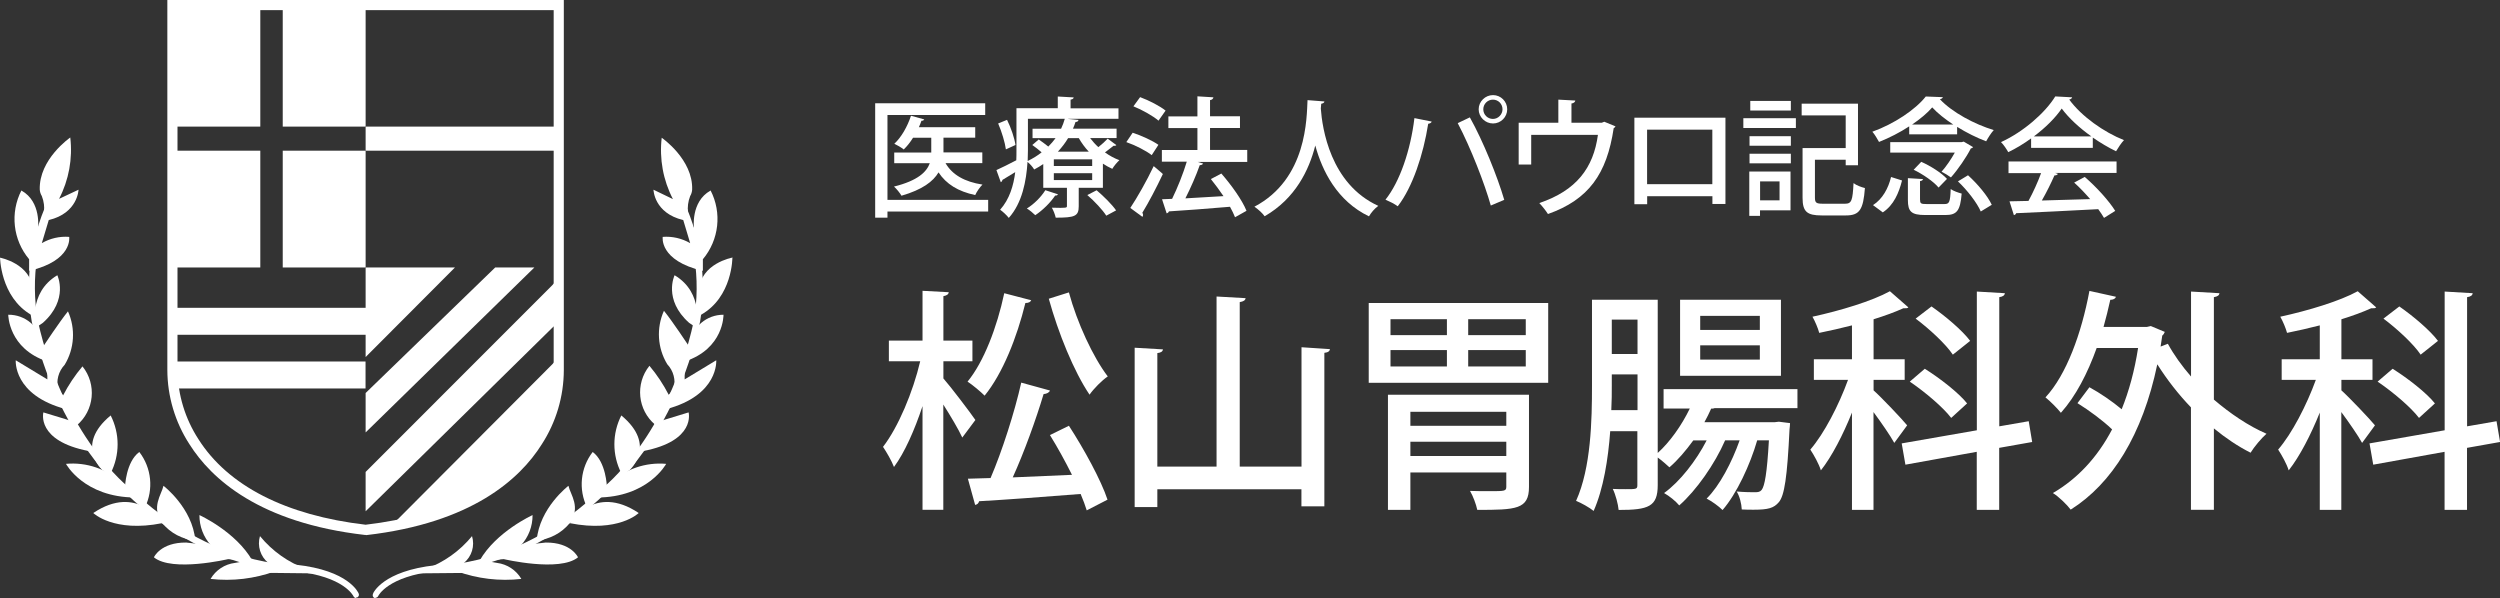
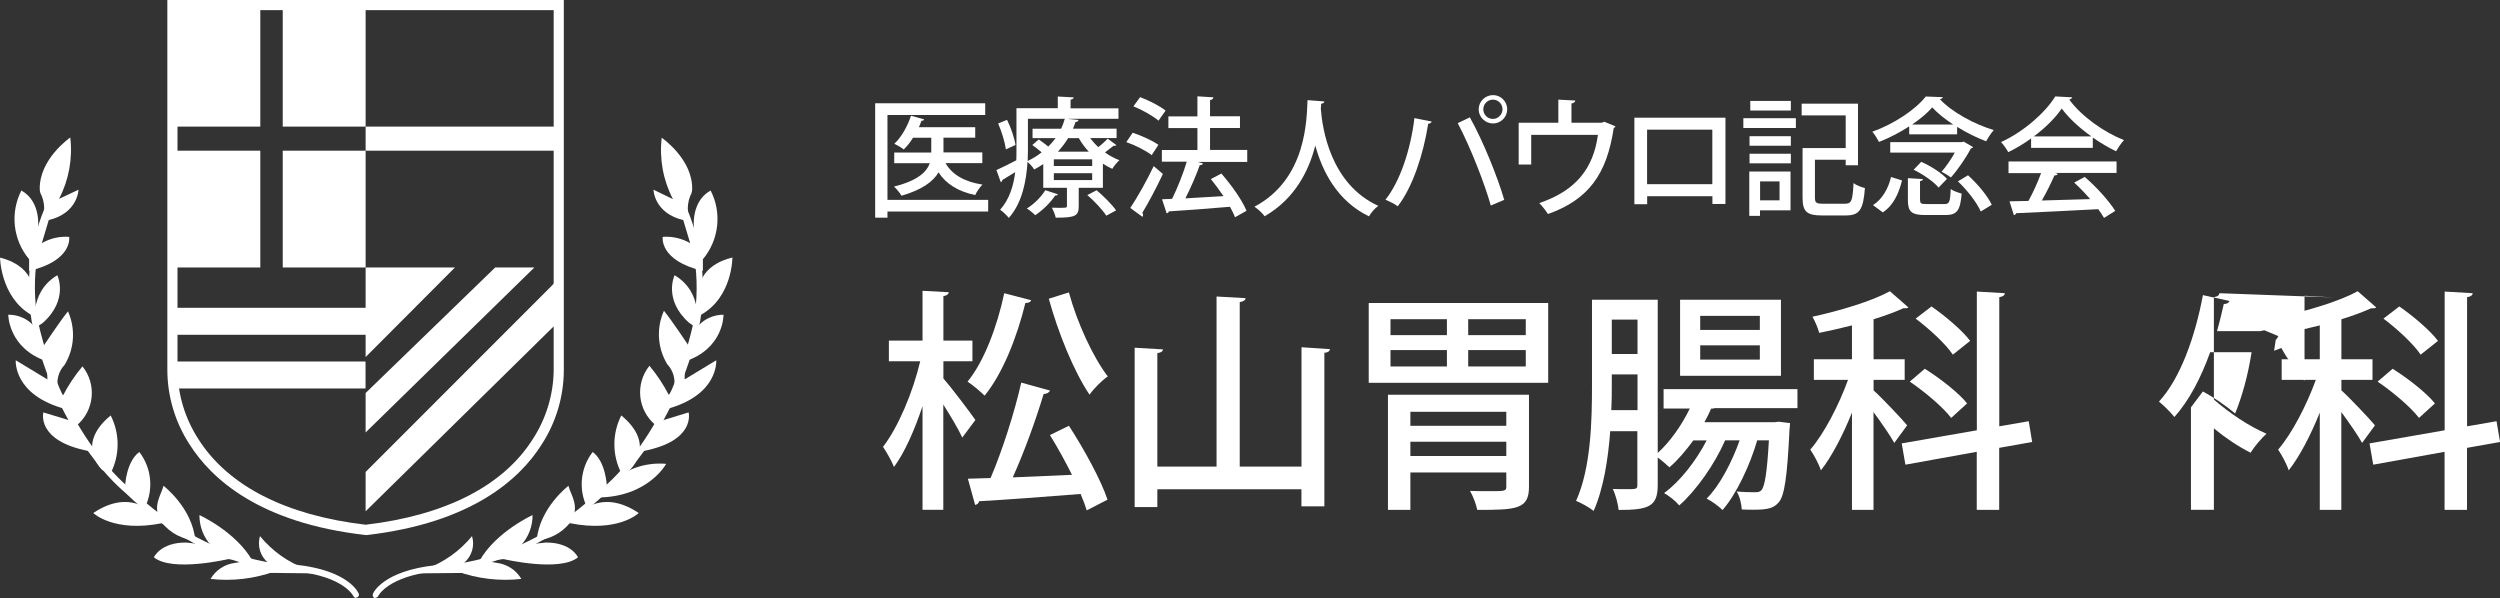
<svg xmlns="http://www.w3.org/2000/svg" id="_レイヤー_2" viewBox="0 0 303.11 72.52">
  <rect x="0" y="0" width="303.11" height="72.52" fill="#333333" stroke="none" />
  <defs>
    <style>.cls-1{isolation:isolate;}.cls-2{fill:#fff;stroke-width:0px;}</style>
  </defs>
  <g id="_レイヤー_3">
    <path class="cls-2" d="M2.6,23.08c-1.4,2.72-1.03,6.01.93,8.35v1.41c5.34-1.24,4.86-4.12,4.86-4.12-1.16-.09-2.32.18-3.32.76l.84-2.8c3.54-.84,3.61-3.68,3.61-3.68l-2.36,1.11c1.19-2.29,1.66-4.88,1.36-7.44,0,0-3.82,2.63-3.7,6.33.02.27.11.54.25.77.51,1.3.34,2.77-.46,3.92,0,0,.43-3.22-2-4.58" />
    <path class="cls-2" d="M0,31.24s3.8.71,4,3.95l-.19,3c-3.81-2.19-3.81-7.07-3.81-7.07" />
    <path class="cls-2" d="M4.33,39.73s-1-4.2,2.62-6.36c0,0,1.42,2.94-1.75,5.77" />
    <path class="cls-2" d="M5.13,41.64c-.32-2.02-2.08-3.51-4.13-3.48,0,0,0,4.11,4.74,5.67v2.17l-3.83-2.32s-.36,4.23,6.09,5.93" />
    <path class="cls-2" d="M86.15,23.08c1.4,2.72,1.03,6.01-.93,8.35v1.41c-5.34-1.24-4.87-4.12-4.87-4.12,1.16-.09,2.32.18,3.33.76l-.84-2.8c-3.55-.84-3.61-3.68-3.61-3.68l2.36,1.14c-1.19-2.29-1.66-4.88-1.36-7.44,0,0,3.82,2.63,3.69,6.3-.02.27-.1.54-.24.77-.51,1.3-.34,2.77.46,3.92,0,0-.43-3.22,2-4.58" />
    <path class="cls-2" d="M88.75,31.24s-3.8.71-4,3.95l.2,3c3.89-2.16,3.85-7,3.85-7" />
    <path class="cls-2" d="M84.42,39.73s1-4.2-2.63-6.36c0,0-1.42,2.94,1.76,5.77" />
    <polyline class="cls-2" points="21.11 15.35 31.56 15.35 31.56 .62 21.11 .62 21.11 15.35" />
    <polyline class="cls-2" points="21.11 32.43 31.56 32.43 31.56 18.27 21.11 18.27 21.11 32.43" />
    <polyline class="cls-2" points="34.28 15.35 44.33 15.35 44.33 .62 34.28 .62 34.28 15.35" />
    <polyline class="cls-2" points="34.28 32.43 44.33 32.43 44.33 18.27 34.28 18.27 34.28 32.43" />
    <rect class="cls-2" x="44.33" y="15.35" width="23.42" height="2.92" />
    <path class="cls-2" d="M7.84,49.57l.69,1.43-3.27-1s-.93,3.46,5.52,4.69l-1.48-3.11c2.14-1.8,2.45-4.98.7-7.16-.91,1.08-1.7,2.26-2.35,3.52l-.6-.71c-.26-1.07.03-2.2.79-3,1.19-1.96,1.34-4.39.4-6.48-1,1.23-3,4.25-3,4.25" />
    <path class="cls-2" d="M12.42,57s-3.4-3,1-6.63c1.12,2.2,1.12,4.8,0,7" />
-     <path class="cls-2" d="M16.4,60.32c-6.24-.03-8.4-4.08-8.4-4.08,2.49-.23,4.96.62,6.79,2.32" />
    <path class="cls-2" d="M15.16,59s.1-3,1.73-4.2c1.49,1.93,1.75,4.54.68,6.73" />
    <path class="cls-2" d="M11.31,62.2s2.47,2.41,8.36,1.23c0,0-2.99-4.84-8.36-1.23Z" />
    <path class="cls-2" d="M19.82,58.9s3.52,2.68,3.86,6.63c-1.56-.13-3.01-.89-4-2.1-1.4-1.94-.1-3.43.14-4.53Z" />
    <path class="cls-2" d="M24.18,62.45s4.41,2,6.42,5.52l1.51.59,1.26.7c-2.51.91-5.19,1.23-7.84.93.63-1.07,1.72-1.79,2.95-1.94,2.12-.28-.82-.46-.82-.46,0,0-6.79,1.6-9-.22,0,0,.8-1.82,3.92-1.79l3,.34c-.91-1-1.41-2.31-1.4-3.67Z" />
    <path class="cls-2" d="M31.52,65c1.49,1.82,3.44,3.2,5.65,4,3.3,1,1.17.52,1.17.52l-6.34-.07.53-1.2c-.96-.78-1.36-2.06-1.01-3.25Z" />
    <path class="cls-2" d="M43.19,72.51c-.15,0-.28-.09-.34-.23,0,0-1.13-2.4-7-3-.66,0-10.62.16-20.62-9.5-.44-.39-8.23-6.65-11.38-20.78-.9-5.32-.05-10.79,2.41-15.59.09-.18.32-.25.5-.16,0,0,0,0,0,0,.18.1.25.32.15.5-2.4,4.66-3.22,9.97-2.33,15.13,3.15,14.12,11.05,20.23,11.13,20.29h0c10.05,9.71,20,9.3,20.11,9.3h.06c6.41.69,7.57,3.38,7.61,3.5.08.18,0,.39-.19.47,0,0,0,0-.01,0h-.14l.04.06Z" />
    <path class="cls-2" d="M83.61,41.64c.33-2.01,2.07-3.49,4.11-3.48,0,0,.08,4.11-4.71,5.67v2.17l3.83-2.32s.35,4.23-6.07,5.93" />
    <path class="cls-2" d="M80.91,49.57l-.69,1.43,3.27-1s.93,3.46-5.52,4.69l1.48-3.18c-2.15-1.8-2.46-4.98-.71-7.16.91,1.08,1.69,2.26,2.34,3.52l.61-.71c.26-1.07-.03-2.2-.79-3-1.19-1.96-1.34-4.39-.4-6.48,1,1.23,3,4.25,3,4.25" />
    <path class="cls-2" d="M76.33,57s3.4-3-1-6.63c-1.12,2.2-1.12,4.8,0,7" />
    <path class="cls-2" d="M72.35,60.32c6.23,0,8.42-4.08,8.42-4.08-2.48-.22-4.94.62-6.77,2.32" />
    <path class="cls-2" d="M73.58,59s-.09-3-1.72-4.2c-1.49,1.93-1.75,4.54-.68,6.73" />
    <path class="cls-2" d="M77.44,62.2s-2.44,2.41-8.36,1.23c0,0,2.99-4.84,8.36-1.23Z" />
    <path class="cls-2" d="M68.92,58.9s-3.52,2.68-3.85,6.63c1.56-.13,3.01-.89,4-2.1,1.4-1.94.1-3.43-.15-4.53Z" />
    <path class="cls-2" d="M64.57,62.45s-4.41,2-6.42,5.52l-1.51.59-1.27.7c2.51.91,5.19,1.23,7.84.93-.63-1.07-1.71-1.78-2.94-1.94-2.12-.28.81-.46.81-.46,0,0,6.79,1.6,9-.22,0,0-.81-1.82-3.92-1.79l-3,.34c.92-1,1.42-2.31,1.41-3.67Z" />
    <path class="cls-2" d="M57.23,65c-1.49,1.82-3.44,3.2-5.65,4-3.3,1-1.17.52-1.17.52l6.35-.06-.52-1.2c.96-.79,1.35-2.07.99-3.26Z" />
    <path class="cls-2" d="M45.56,72.51s-.09.01-.14,0c-.19-.07-.28-.28-.21-.47,0,0,0,0,0-.01,0-.12,1.2-2.81,7.6-3.5h.06c.1,0,10.07.42,20.12-9.3h0c.08-.06,8-6.13,11.13-20.29.88-5.16.07-10.47-2.33-15.13-.1-.18-.03-.4.15-.5.18-.09.4-.02.5.16,2.47,4.78,3.33,10.23,2.44,15.53-3.14,14.13-10.89,20.39-11.39,20.74-10,9.66-20,9.52-20.62,9.5-5.88.64-7,3-7,3-.06.14-.19.23-.34.23l.02.04Z" />
    <polygon class="cls-2" points="44.33 32.43 55.16 32.43 44.33 43.29 44.33 32.43" />
    <polygon class="cls-2" points="44.33 47.65 60.04 32.43 64.79 32.43 44.33 52.43 44.33 47.65" />
    <polygon class="cls-2" points="44.33 61.99 44.33 57.22 66.95 34.59 67.75 33.7 67.75 39.03 66.95 39.75 44.33 61.99" />
-     <polygon class="cls-2" points="47.8 63.39 66.95 44.18 67.75 43.29 67.49 47.62 66.04 51.92 62.33 56.98 57.08 60.84 49.36 63.39 47.8 63.39" />
    <rect class="cls-2" x="20.9" y="43.83" width="23.42" height="3.27" />
    <rect class="cls-2" x="20.9" y="37.32" width="24.29" height="3.27" />
    <path class="cls-2" d="M44.33,64.86h-.08c-12.8-1.47-18.63-6.8-21.28-11-1.74-2.68-2.67-5.8-2.68-9V0h48.07v44.88c-.01,3.2-.94,6.32-2.68,9-2.64,4.2-8.48,9.53-21.28,11l-.07-.02ZM21.52,1.23v43.7c.05,2.96.93,5.84,2.54,8.32,3.58,5.65,10.59,9.24,20.27,10.37,9.71-1.14,16.73-4.74,20.3-10.43,1.59-2.46,2.46-5.33,2.5-8.26V1.23H21.52Z" />
    <g class="cls-1">
      <path class="cls-2" d="M119.81,24.23v1.42h-12.21v.74h-1.49v-13.87h13.34v1.42h-11.85v10.29h12.21ZM119.1,19.78h-4.46c.81,1.41,2.32,2.27,4.48,2.6-.31.3-.7.86-.88,1.27-2.08-.44-3.51-1.33-4.45-2.75-.64,1.1-1.97,2.1-4.49,2.83-.19-.33-.59-.83-.91-1.11,2.9-.72,3.96-1.78,4.34-2.83h-4.31v-1.3h4.49v-1.79h-2.21c-.34.55-.72,1.03-1.13,1.42-.28-.23-.8-.53-1.14-.69.85-.78,1.6-2.1,2.02-3.4l1.61.45c-.06.12-.19.17-.34.16-.09.27-.2.52-.31.78h6.83v1.27h-3.85v1.79h4.71v1.3Z" />
      <path class="cls-2" d="M132.17,16.74c.3.39.63.77,1,1.1.42-.33.86-.74,1.13-1.03l1.05.78c-.05.08-.19.11-.33.08-.27.22-.67.53-1.05.81.55.39,1.14.72,1.75.94-.28.25-.67.72-.86,1.05-.39-.17-.77-.39-1.14-.63v2.93h-2.93v2.24c0,1.21-.49,1.38-2.79,1.38-.08-.38-.28-.88-.47-1.21,1.83.05,1.83.02,1.83-.22v-2.19h-2.87v-2.88c-.34.23-.7.45-1.1.66-.17-.3-.53-.7-.81-.92-.14,2.29-.64,4.98-2.27,6.79-.22-.3-.77-.81-1.05-.99,1.14-1.28,1.63-2.94,1.83-4.56-.58.36-1.14.69-1.55.94-.02.12-.09.23-.2.28l-.53-1.47c.64-.28,1.5-.72,2.41-1.19.02-.42.02-.81.02-1.21v-5.1h5.01v-1.42l1.93.11c-.02.14-.11.22-.38.27v1.05h5.81v1.27h-6.09v.02l1.24.12c-.02.16-.14.24-.36.25-.09.27-.19.55-.31.81h5.29v1.14h-3.21ZM121.96,18.12c-.11-.83-.5-2.14-.94-3.15l1.08-.44c.49.99.91,2.25,1.02,3.05l-1.16.53ZM128.27,23.55c-.03.11-.16.17-.34.16-.56.85-1.52,1.79-2.41,2.38-.23-.23-.7-.63-1.02-.81.85-.52,1.72-1.38,2.24-2.22l1.53.5ZM124.63,14.4v3.84c0,.41-.02.83-.03,1.28.64-.31,1.21-.66,1.69-1.05-.34-.3-.77-.64-1.13-.89l.78-.67c.36.25.8.56,1.16.86.33-.33.63-.67.88-1.02h-2.79v-1.14h3.46c.19-.41.34-.8.45-1.21h-4.48ZM132.42,20.13v-.81h-4.65v.81h4.65ZM132.42,21.83v-.83h-4.65v.83h4.65ZM132.01,18.39c-.47-.5-.88-1.06-1.21-1.64h-1.3c-.33.56-.75,1.11-1.24,1.64h3.74ZM134.13,26.15c-.44-.69-1.44-1.77-2.3-2.5l1.13-.58c.85.72,1.88,1.74,2.36,2.44l-1.19.64Z" />
      <path class="cls-2" d="M137.32,16.09c1.06.34,2.43.97,3.13,1.47l-.81,1.25c-.66-.52-2-1.21-3.08-1.58l.77-1.14ZM137.05,25.2c.81-1.22,1.97-3.24,2.83-5.06,1.02.86,1.06.91,1.11.96-.77,1.64-1.74,3.48-2.49,4.7.06.08.09.17.09.27,0,.08-.03.16-.08.22l-1.47-1.08ZM138.24,11.78c1.06.39,2.4,1.08,3.08,1.63l-.86,1.22c-.64-.56-1.97-1.31-3.04-1.74l.81-1.11ZM151.22,18.22v1.41h-6.01l.66.2c-.06.12-.2.19-.41.2-.42,1.21-1.1,2.76-1.74,4.02l4.62-.27c-.49-.72-1.02-1.44-1.53-2.07l1.27-.67c1.21,1.38,2.54,3.24,3.05,4.52l-1.39.78c-.14-.38-.36-.8-.61-1.27-2.74.24-5.57.44-7.41.56-.03.13-.14.2-.27.24l-.56-1.71,1.22-.05c.64-1.3,1.35-3.07,1.78-4.51h-3.02v-1.41h4.31v-2.66h-3.52v-1.42h3.52v-2.43l1.94.12c-.02.16-.16.31-.41.34v1.96h3.63v1.42h-3.63v2.66h4.51Z" />
      <path class="cls-2" d="M160.58,12.3c-.02.16-.16.23-.39.28l-.05.58c.17,2.36,1.14,9.14,6.97,11.8-.47.34-.89.85-1.13,1.27-3.87-1.86-5.67-5.51-6.51-8.59-.75,2.97-2.41,6.43-6.14,8.58-.27-.38-.74-.81-1.24-1.16,6.42-3.38,6.33-10.82,6.44-12.92l2.05.16Z" />
      <path class="cls-2" d="M173.58,14.74c-.03.14-.19.23-.42.27-.59,3.73-1.88,7.66-3.69,10-.41-.3-1-.59-1.49-.8,1.74-2.18,3.04-5.98,3.51-9.89l2.1.42ZM180.75,24.92c-.74-2.63-2.43-7-4.01-9.99l1.47-.7c1.6,2.85,3.35,7.19,4.17,10l-1.63.69ZM181.02,11.53c.94,0,1.72.77,1.72,1.72s-.78,1.72-1.72,1.72-1.74-.77-1.74-1.72.8-1.72,1.74-1.72ZM182.17,13.25c0-.66-.52-1.17-1.16-1.17s-1.17.52-1.17,1.17.52,1.17,1.17,1.17,1.16-.56,1.16-1.17Z" />
      <path class="cls-2" d="M188.93,12.08l2.07.11c-.02.17-.2.33-.47.36v2.33h3.68l.3-.12,1.36.56c-.03.08-.11.17-.22.22-.83,5.56-3.04,8.66-7.97,10.41-.22-.36-.7-.97-1.05-1.33,4.49-1.52,6.56-4.24,7.11-8.27h-8.09v3.6h-1.52v-5.07h4.81v-2.8Z" />
      <path class="cls-2" d="M209.2,14.27v10.46h-1.58v-.94h-7.91v.97h-1.55v-10.49h11.04ZM207.61,22.33v-6.61h-7.91v6.61h7.91Z" />
      <path class="cls-2" d="M211.37,15.52v-1.19h6.37v1.19h-6.37ZM217.09,20.8v4.7h-3.7v.67h-1.3v-5.37h4.99ZM212.12,17.67v-1.16h5.01v1.16h-5.01ZM212.12,19.8v-1.16h5.01v1.16h-5.01ZM217.13,12.24v1.16h-4.92v-1.16h4.92ZM215.76,21.99h-2.36v2.3h2.36v-2.3ZM220.05,23.95c0,.64.16.75.97.75h2.68c.8,0,.92-.38,1.03-2.5.33.27.97.5,1.38.6-.2,2.6-.63,3.32-2.3,3.32h-2.94c-1.77,0-2.32-.44-2.32-2.14v-6.03h5.23v-3.96h-5.34v-1.42h6.83v7.47h-1.49v-.67h-3.73v4.6Z" />
      <path class="cls-2" d="M231.48,16.29v-.97c-1.13.74-2.4,1.39-3.66,1.89-.19-.34-.53-.94-.81-1.24,2.63-.94,5.23-2.68,6.48-4.27l2.07.08c-.03.12-.17.22-.36.25,1.5,1.6,4.21,3.04,6.53,3.74-.34.38-.69.94-.92,1.36-1.13-.42-2.36-1.03-3.52-1.75v.91h-5.79ZM230.61,21.88c-.38,1.5-1,2.99-2.33,3.87l-1.19-.88c1.16-.74,1.86-2.04,2.19-3.41l1.33.42ZM238.09,17.17l1.14.67c-.06.08-.17.14-.28.16-.53,1.05-1.55,2.54-2.41,3.51-.3-.22-.8-.53-1.14-.69.56-.63,1.17-1.52,1.61-2.32h-7.83v-1.27h8.67l.24-.06ZM232.8,24.24c0,.44.11.5.8.5h2.16c.58,0,.69-.22.75-1.82.31.23.94.45,1.33.55-.17,2.08-.58,2.6-1.96,2.6h-2.46c-1.69,0-2.1-.42-2.1-1.82v-2.65l1.83.11c-.02.12-.11.22-.36.25v2.27ZM236.82,15.1c-1-.66-1.91-1.38-2.55-2.08-.59.69-1.46,1.41-2.44,2.08h4.99ZM235.04,22.74c-.58-.71-1.89-1.61-3.02-2.16l.92-.96c1.13.5,2.47,1.35,3.12,2.07l-1.02,1.05ZM240.16,25.65c-.45-1.05-1.63-2.58-2.77-3.66l1.22-.74c1.16,1.05,2.38,2.5,2.88,3.58l-1.33.81Z" />
      <path class="cls-2" d="M246.26,17.92v-1.14c-.86.63-1.82,1.21-2.77,1.67-.19-.34-.56-.91-.88-1.22,2.74-1.25,5.37-3.57,6.58-5.54l2.05.11c-.03.12-.17.23-.36.27,1.49,2.04,4.21,3.96,6.64,4.92-.36.38-.69.91-.96,1.35-.92-.44-1.89-1.02-2.82-1.66v1.25h-7.48ZM243.52,20.97v-1.39h13.1v1.39h-7.45l.34.11c-.06.12-.2.19-.42.19-.39.89-.96,2.05-1.53,3.04,1.82-.05,3.85-.11,5.86-.17-.61-.7-1.28-1.42-1.94-2l1.28-.69c1.44,1.24,2.96,2.93,3.7,4.12l-1.36.85c-.19-.31-.42-.69-.7-1.06-3.66.2-7.51.38-9.96.49-.03.14-.14.2-.27.23l-.53-1.67c.66-.02,1.44-.02,2.3-.05.55-1,1.14-2.3,1.53-3.37h-3.95ZM253.57,16.54c-1.44-1.02-2.74-2.22-3.6-3.38-.75,1.11-1.96,2.32-3.38,3.38h6.98Z" />
    </g>
    <g class="cls-1">
      <path class="cls-2" d="M114.37,45.87c.88.99,3.35,4.25,3.89,5.05l-1.59,2.13c-.45-.99-1.42-2.61-2.3-4v12.76h-2.52v-12.57c-.96,2.89-2.16,5.62-3.46,7.38-.28-.74-.91-1.82-1.33-2.44,1.84-2.38,3.63-6.64,4.51-10.38h-3.8v-2.5h4.08v-6.04l3.18.17c-.03.25-.23.4-.65.48v5.39h3.52v2.5h-3.52v2.07ZM125.03,36.4c-.08.2-.31.34-.71.34-1.02,4.17-2.75,8.54-4.94,11.23-.48-.48-1.45-1.3-2.07-1.7,1.96-2.38,3.57-6.58,4.45-10.72l3.26.85ZM127.3,47.35c-.08.23-.37.4-.77.43-.91,3.04-2.35,7.04-3.74,10.1,2.24-.09,4.71-.2,7.18-.31-.82-1.65-1.76-3.35-2.67-4.82l2.3-1.13c1.84,2.84,3.89,6.58,4.68,8.96l-2.52,1.3c-.17-.57-.43-1.25-.74-1.99-4.62.37-9.3.71-12.31.88-.06.28-.25.4-.48.45l-.88-3.18,2.75-.08c1.39-3.23,2.92-8,3.72-11.57l3.49.96ZM129.6,35.46c.99,3.66,2.92,7.83,4.71,10.18-.71.48-1.7,1.48-2.21,2.21-1.9-2.81-3.8-7.49-4.94-11.63l2.44-.77Z" />
      <path class="cls-2" d="M157.79,42.1l3.46.23c-.03.23-.2.4-.68.45v18.61h-2.78v-2.07h-17.47v2.16h-2.75v-19.32l3.43.2c-.03.25-.23.4-.68.45v13.76h7.18v-20.62l3.52.2c-.03.25-.23.4-.71.48v19.94h7.49v-14.47Z" />
      <path class="cls-2" d="M165.95,36.74h21.76v9.67h-21.76v-9.67ZM185.38,47.86v11.18c0,2.72-1.56,2.78-6.27,2.78-.14-.68-.51-1.67-.88-2.3.79.03,1.62.03,2.33.03,1.87,0,2.07,0,2.07-.54v-1.73h-11.63v4.54h-2.72v-13.96h17.1ZM168.59,38.7v1.93h6.84v-1.93h-6.84ZM168.59,42.44v1.99h6.84v-1.99h-6.84ZM182.63,49.93h-11.63v1.7h11.63v-1.7ZM171,55.29h11.63v-1.73h-11.63v1.73ZM184.99,40.63v-1.93h-6.98v1.93h6.98ZM184.99,44.43v-1.99h-6.98v1.99h6.98Z" />
      <path class="cls-2" d="M217.94,49.48h-10.04c-.14.06-.28.08-.43.06-.25.54-.51,1.11-.82,1.65h8.51l.51-.06,1.36.17c0,.2-.03.48-.06.74-.28,5.84-.62,8.06-1.3,8.85-.6.71-1.28.91-3.04.91-.45,0-.94,0-1.45-.03-.03-.68-.26-1.62-.62-2.18.96.09,1.84.09,2.21.09s.62-.03.82-.28c.37-.48.65-2.01.88-6.01h-1.42c-.85,2.95-2.5,6.5-4.2,8.45-.48-.48-1.28-1.05-1.93-1.39,1.56-1.53,3.06-4.4,4-7.06h-1.76c-1.25,2.87-3.49,6.07-5.56,7.89-.45-.54-1.19-1.13-1.84-1.5,1.93-1.39,3.89-3.92,5.16-6.38h-1.62c-.91,1.25-1.87,2.38-2.89,3.26-.34-.31-.91-.82-1.42-1.19v3.35c0,2.61-1.11,3.01-4.74,3.01-.06-.68-.37-1.87-.71-2.55.57.03,1.11.03,1.56.03,1.28,0,1.42,0,1.42-.48v-6.55h-3.29c-.25,3.4-.82,6.98-2.01,9.67-.48-.4-1.53-.99-2.13-1.22,1.82-4.03,1.93-9.79,1.93-14.01v-10.38h7.97v18.58c1.47-1.33,2.89-3.32,3.89-5.39h-3.18v-2.35h16.23v2.35ZM195.42,46.67c0,.94,0,1.99-.06,3.06h3.18v-4.34h-3.12v1.28ZM198.54,38.75h-3.12v4.17h3.12v-4.17ZM215.93,36.34v9.22h-12.23v-9.22h12.23ZM213.37,40v-1.7h-7.23v1.7h7.23ZM213.37,43.6v-1.73h-7.23v1.73h7.23Z" />
      <path class="cls-2" d="M227.15,47.32c.88.77,3.52,3.55,4.08,4.25l-1.56,2.13c-.48-.88-1.56-2.44-2.52-3.74v11.86h-2.61v-11.8c-1.08,2.69-2.44,5.33-3.77,7.01-.23-.77-.85-1.87-1.28-2.52,1.67-1.93,3.46-5.39,4.57-8.45h-4.14v-2.5h4.62v-4.11c-1.33.34-2.67.65-3.97.91-.14-.54-.51-1.42-.82-1.96,3.4-.74,7.23-1.9,9.39-3.09l2.24,1.96c-.11.11-.23.11-.62.11-.99.45-2.24.91-3.6,1.33v4.85h3.77v2.5h-3.77v1.28ZM246.39,53.59l-4,.71v7.52h-2.72v-7.04l-8.65,1.56-.45-2.58,9.11-1.59v-16.82l3.4.2c-.03.25-.23.42-.68.48v15.66l3.57-.62.42,2.53ZM233.37,44.71c1.84,1.16,4.08,2.89,5.13,4.2l-1.93,1.76c-.99-1.3-3.18-3.15-5.02-4.4l1.82-1.56ZM234.19,37.16c1.67,1.16,3.72,2.89,4.68,4.17l-2.1,1.67c-.85-1.28-2.84-3.12-4.51-4.37l1.93-1.48Z" />
-       <path class="cls-2" d="M269.1,35.55c-.03.23-.2.4-.68.48v12.42c1.99,1.7,4.17,3.18,6.38,4.14-.62.54-1.5,1.59-1.93,2.3-1.53-.77-3.04-1.79-4.45-2.95v9.87h-2.78v-12.42c-1.53-1.59-2.92-3.38-4.08-5.22-1.79,8.57-5.5,14.47-10.5,17.62-.45-.6-1.5-1.62-2.16-2.01,2.92-1.7,5.36-4.25,7.18-7.72-1.13-1.08-2.78-2.3-4.2-3.18l1.45-1.93c1.3.71,2.75,1.7,3.91,2.67.88-2.18,1.56-4.65,1.99-7.43h-5.02c-1.11,3.09-2.55,5.87-4.34,7.86-.4-.51-1.3-1.42-1.87-1.87,2.55-2.75,4.37-7.77,5.33-12.91l3.21.71c-.06.23-.31.37-.68.37-.25,1.11-.51,2.21-.82,3.29h5.25l.48-.11,1.7.71c-.06.17-.17.34-.31.45-.06.45-.14.91-.2,1.33l.88-.34c.74,1.36,1.7,2.69,2.81,3.97v-10.3l3.46.2Z" />
+       <path class="cls-2" d="M269.1,35.55c-.03.23-.2.4-.68.48v12.42c1.99,1.7,4.17,3.18,6.38,4.14-.62.54-1.5,1.59-1.93,2.3-1.53-.77-3.04-1.79-4.45-2.95v9.87h-2.78v-12.42l1.45-1.93c1.3.71,2.75,1.7,3.91,2.67.88-2.18,1.56-4.65,1.99-7.43h-5.02c-1.11,3.09-2.55,5.87-4.34,7.86-.4-.51-1.3-1.42-1.87-1.87,2.55-2.75,4.37-7.77,5.33-12.91l3.21.71c-.06.23-.31.37-.68.37-.25,1.11-.51,2.21-.82,3.29h5.25l.48-.11,1.7.71c-.06.17-.17.34-.31.45-.06.45-.14.91-.2,1.33l.88-.34c.74,1.36,1.7,2.69,2.81,3.97v-10.3l3.46.2Z" />
      <path class="cls-2" d="M283.87,47.32c.88.77,3.52,3.55,4.08,4.25l-1.56,2.13c-.48-.88-1.56-2.44-2.52-3.74v11.86h-2.61v-11.8c-1.08,2.69-2.44,5.33-3.77,7.01-.23-.77-.85-1.87-1.28-2.52,1.67-1.93,3.46-5.39,4.57-8.45h-4.14v-2.5h4.62v-4.11c-1.33.34-2.67.65-3.97.91-.14-.54-.51-1.42-.82-1.96,3.4-.74,7.23-1.9,9.39-3.09l2.24,1.96c-.11.11-.23.11-.62.11-.99.45-2.24.91-3.6,1.33v4.85h3.77v2.5h-3.77v1.28ZM303.11,53.59l-4,.71v7.52h-2.72v-7.04l-8.65,1.56-.45-2.58,9.11-1.59v-16.82l3.4.2c-.03.25-.23.42-.68.48v15.66l3.57-.62.43,2.53ZM290.09,44.71c1.84,1.16,4.08,2.89,5.13,4.2l-1.93,1.76c-.99-1.3-3.18-3.15-5.02-4.4l1.82-1.56ZM290.91,37.16c1.67,1.16,3.72,2.89,4.68,4.17l-2.1,1.67c-.85-1.28-2.84-3.12-4.51-4.37l1.93-1.48Z" />
    </g>
  </g>
</svg>